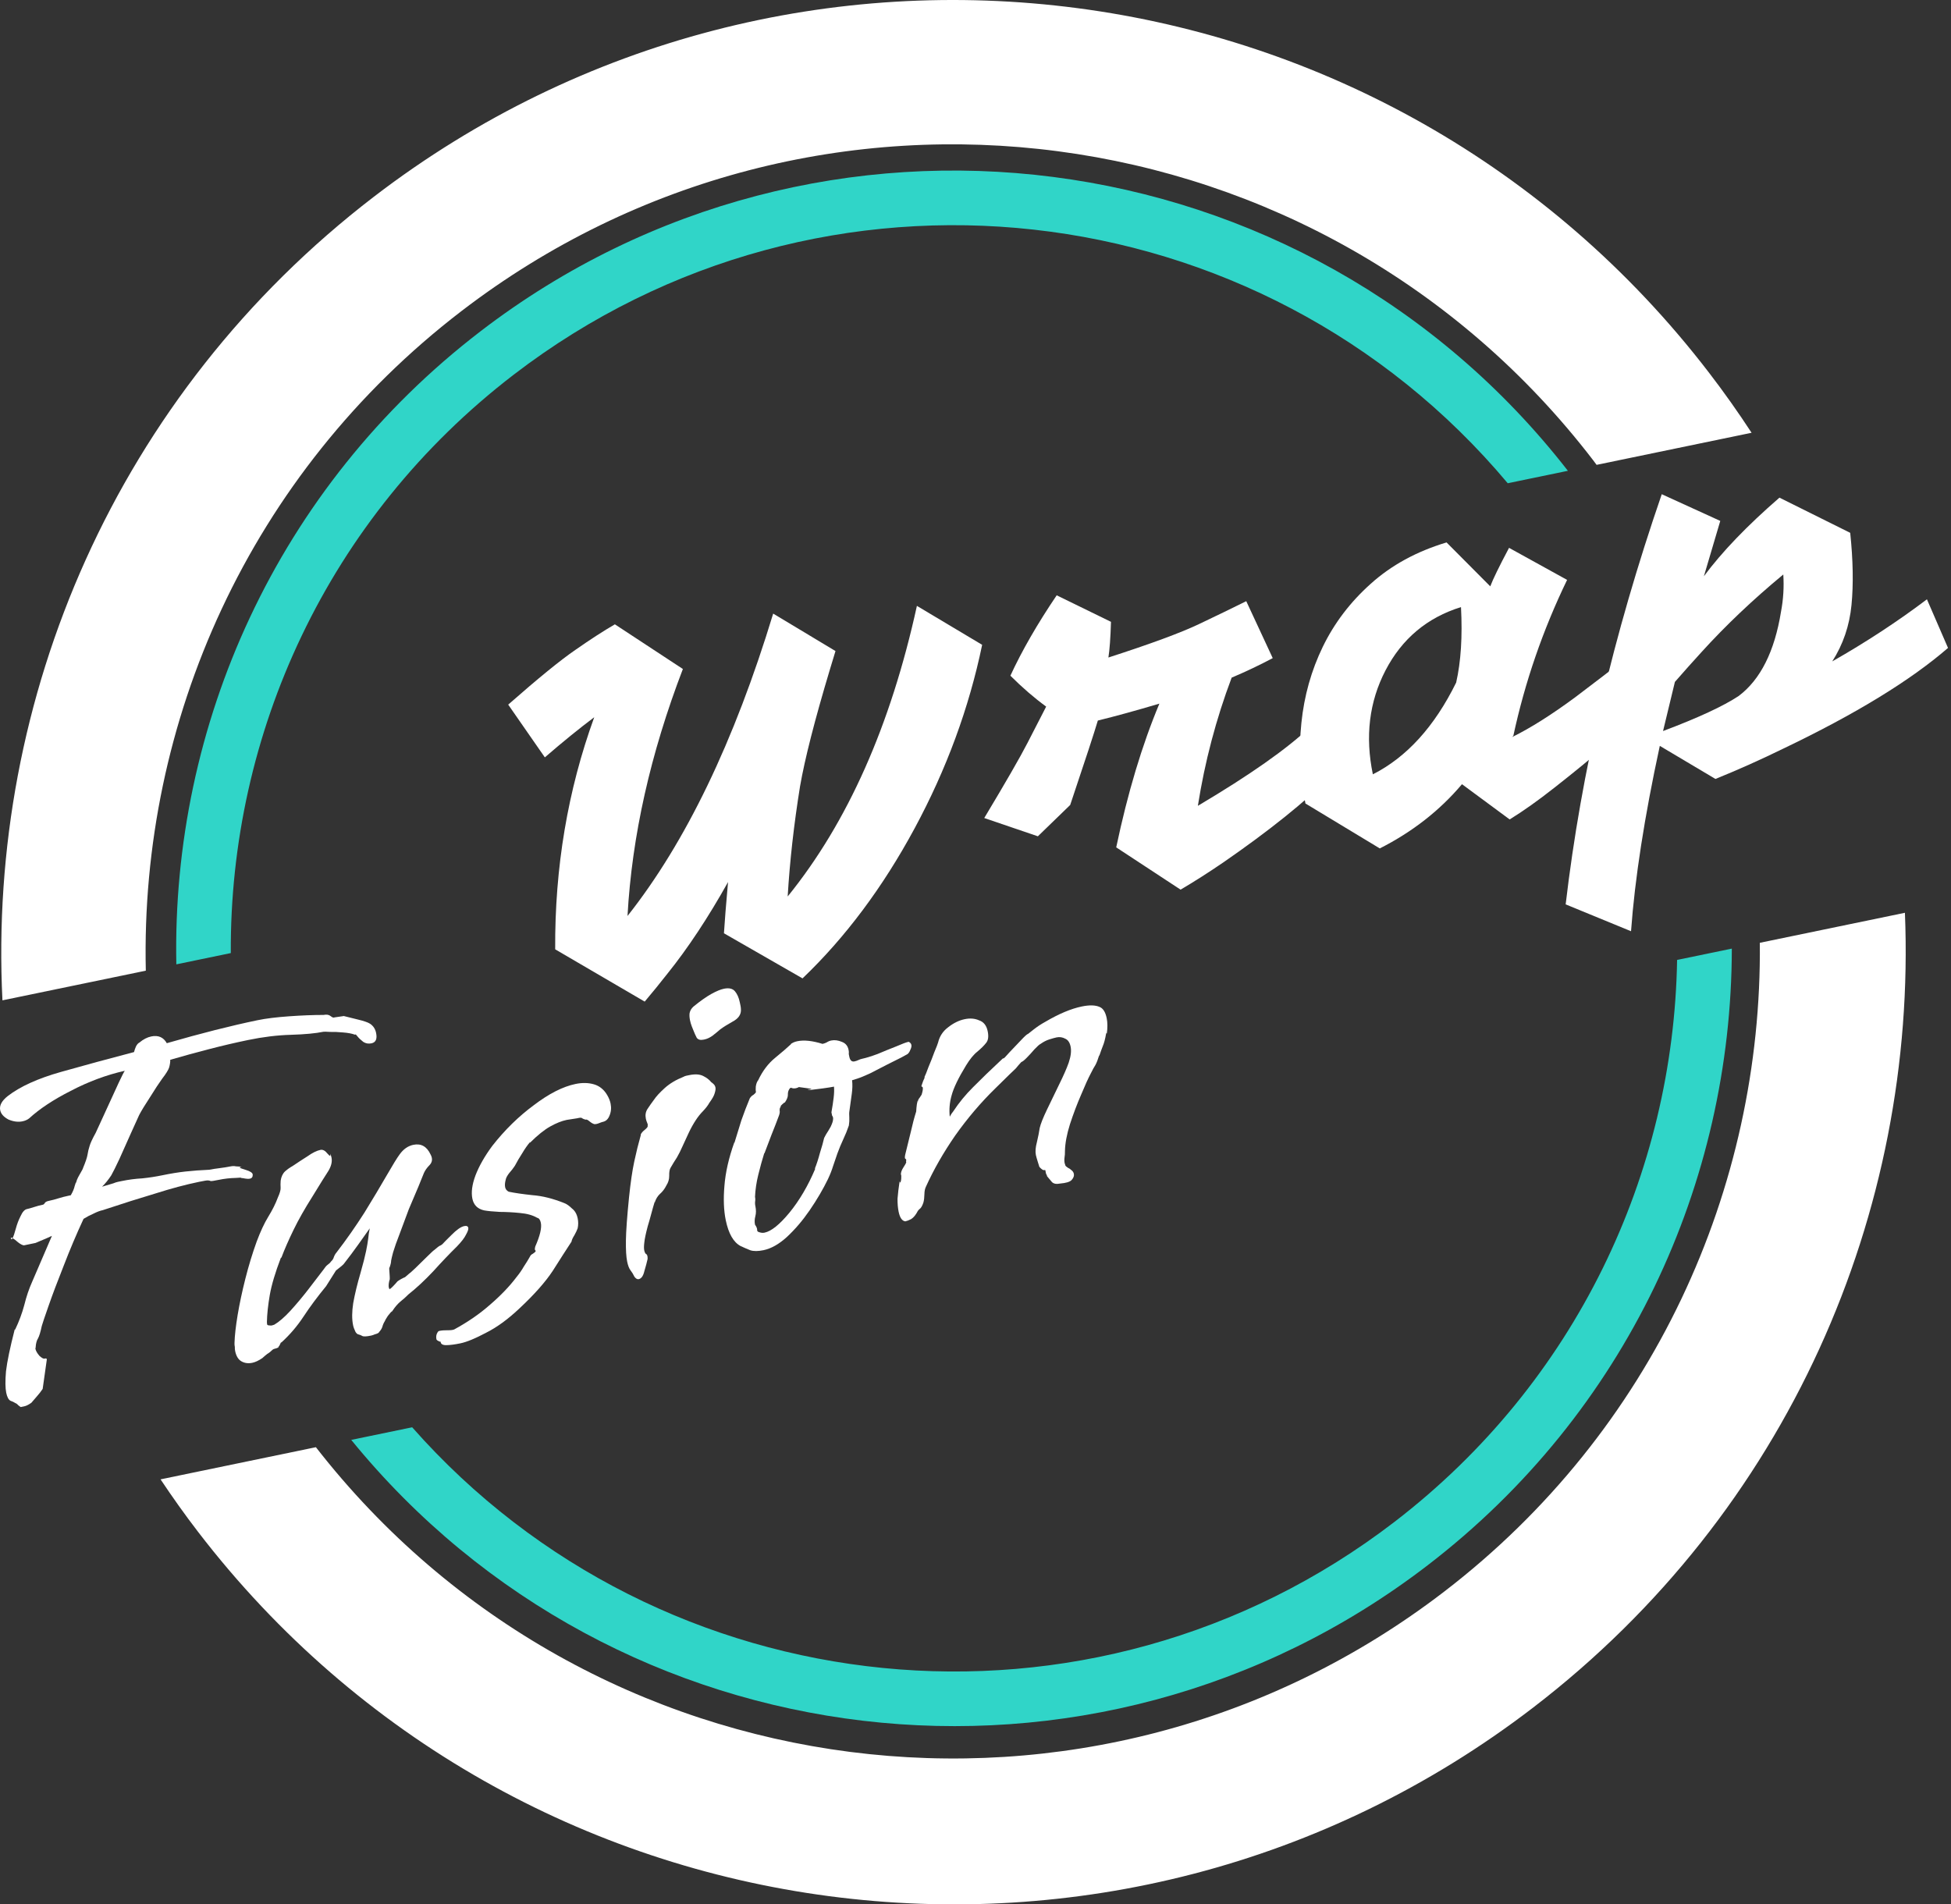
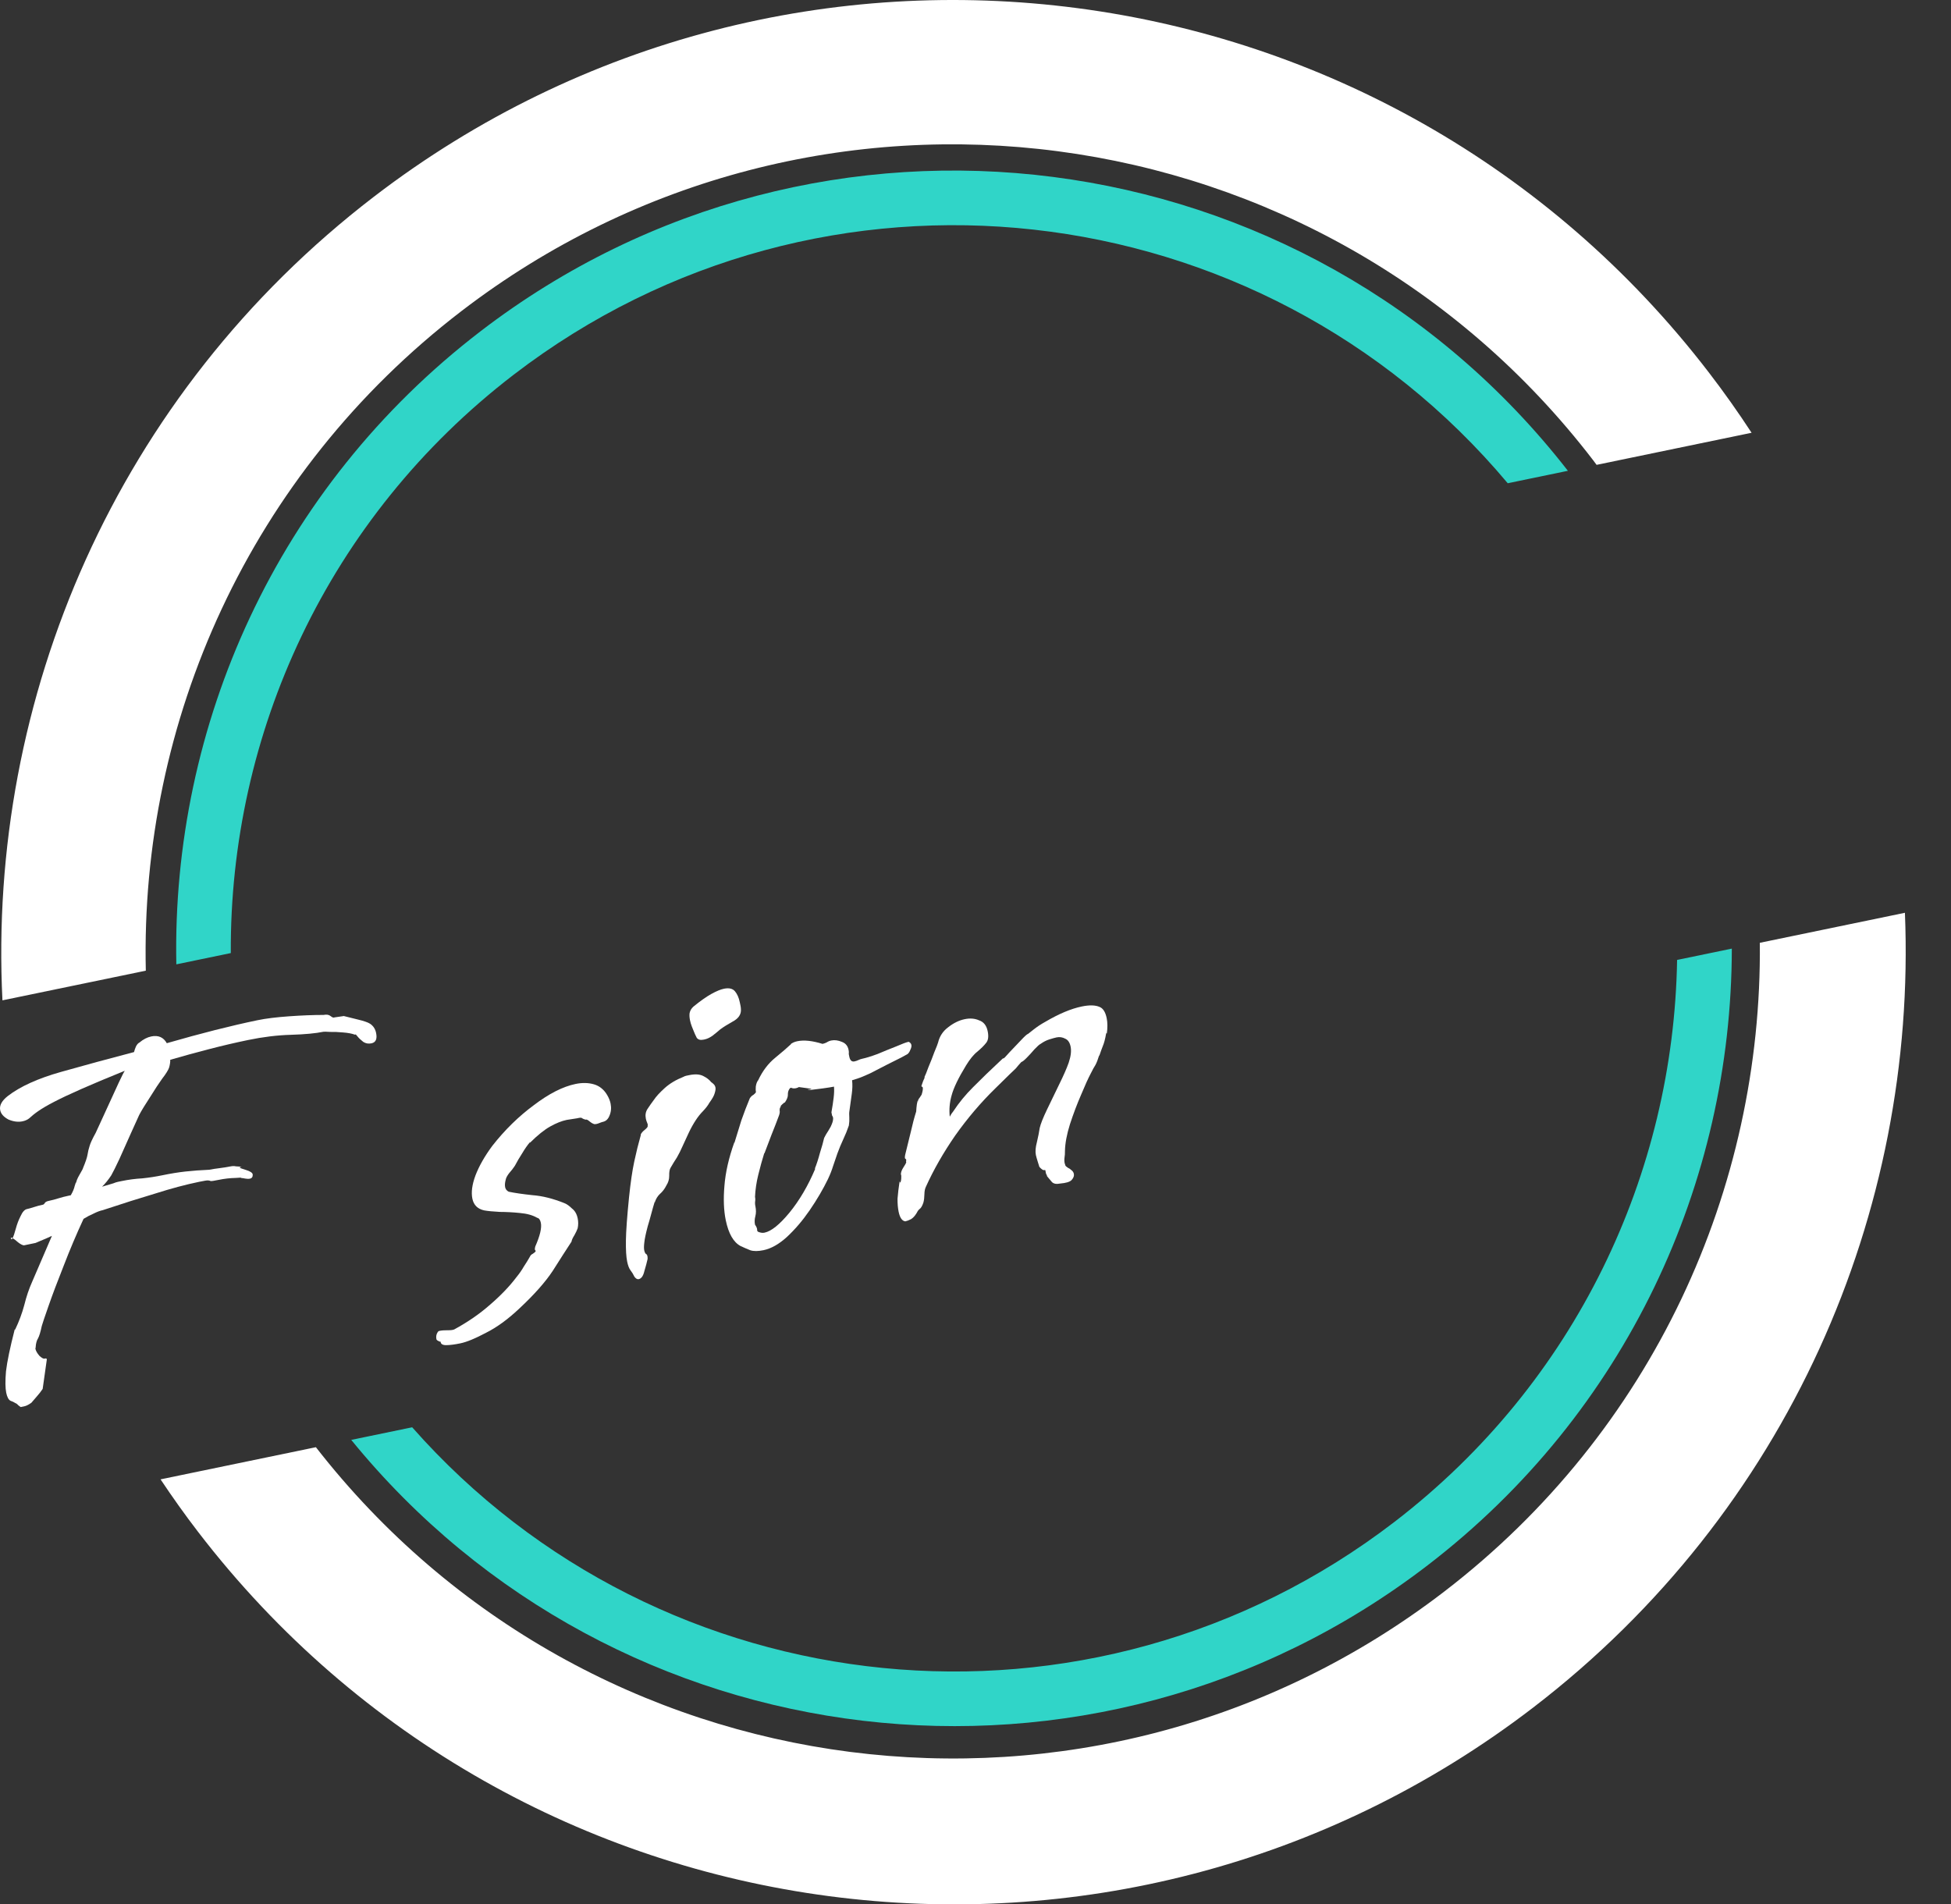
<svg xmlns="http://www.w3.org/2000/svg" width="126" height="123" viewBox="0 0 126 123" fill="none">
  <rect x="0" y="0" width="126" height="123" fill="#333333" stroke="none" />
-   <path d="M50.87 57.902C54.738 53.126 57.52 46.87 59.216 39.132L63.43 41.648C62.581 45.731 61.128 49.68 59.072 53.494C57.015 57.308 54.601 60.541 51.829 63.192L46.754 60.279C46.801 59.524 46.889 58.421 47.018 56.971C45.732 59.27 44.425 61.246 43.095 62.899C42.631 63.493 42.144 64.09 41.636 64.692L35.855 61.315C35.824 56.036 36.665 51.04 38.377 46.325C37.419 47.044 36.355 47.907 35.187 48.917L32.821 45.51C34.771 43.797 36.22 42.616 37.17 41.968C38.137 41.293 38.984 40.745 39.71 40.324L44.102 43.209C42.005 48.68 40.812 53.998 40.526 59.162C44.285 54.409 47.421 47.898 49.934 39.631L53.958 42.05L53.596 43.243C52.62 46.495 51.977 49.011 51.668 50.791C51.273 53.245 51.006 55.615 50.87 57.902Z" fill="white" />
-   <path d="M65.253 43.642C66.002 42.02 66.999 40.289 68.244 38.45L71.75 40.163C71.718 41.209 71.662 41.977 71.583 42.468C74.314 41.586 76.266 40.866 77.438 40.307C78.61 39.749 79.626 39.256 80.486 38.829L82.196 42.507C81.362 42.951 80.478 43.371 79.543 43.768C78.537 46.438 77.81 49.198 77.361 52.046C80.7 50.068 83.116 48.37 84.607 46.955L86.001 50.088C84.278 51.8 81.943 53.673 78.999 55.705C78.049 56.354 77.131 56.939 76.245 57.461L72.088 54.73C72.828 51.211 73.757 48.116 74.876 45.446C73.387 45.889 72.062 46.254 70.901 46.539C70.689 47.261 70.094 49.078 69.116 51.991L67.028 54.015L63.565 52.835C64.959 50.514 65.889 48.898 66.356 47.988C66.823 47.079 67.225 46.295 67.564 45.638C66.792 45.075 66.022 44.41 65.253 43.642Z" fill="white" />
-   <path d="M94.418 50.65C92.985 52.347 91.216 53.73 89.11 54.798L84.308 51.896C83.954 50.184 83.866 48.452 84.046 46.699C84.225 44.945 84.687 43.302 85.431 41.77C86.176 40.238 87.206 38.884 88.521 37.709C89.853 36.507 91.487 35.615 93.422 35.034L96.245 37.871C96.42 37.406 96.824 36.577 97.458 35.384L101.207 37.454C99.641 40.692 98.484 44.049 97.735 47.524L97.651 47.609C98.84 47.025 100.199 46.167 101.727 45.038C103.25 43.887 104.215 43.145 104.62 42.812L106.014 45.946C104.929 47.142 103.055 48.783 100.393 50.87C99.344 51.697 98.379 52.383 97.498 52.926L94.418 50.65ZM88.662 50.012C90.849 48.904 92.643 46.929 94.042 44.087C94.35 42.736 94.454 41.111 94.354 39.211C92.168 39.89 90.542 41.254 89.476 43.304C88.427 45.329 88.155 47.564 88.662 50.012Z" fill="white" />
-   <path d="M110.042 37.218C111.208 35.644 112.834 33.952 114.921 32.142L119.491 34.415C119.676 36.184 119.704 37.736 119.574 39.074C119.445 40.41 119.03 41.626 118.33 42.719C120.512 41.477 122.551 40.14 124.446 38.709L125.807 41.849C123.375 43.956 119.826 46.125 115.16 48.356C113.725 49.059 112.267 49.712 110.788 50.311L107.194 48.175C106.201 52.763 105.582 56.753 105.336 60.147L101.114 58.412C102.119 49.846 104.188 41.016 107.32 31.92L111.099 33.645L110.042 37.218ZM107.403 47.217C109.665 46.365 111.294 45.61 112.287 44.953C113.694 43.893 114.606 42.078 115.022 39.507C115.173 38.708 115.222 37.907 115.169 37.105C113.202 38.732 111.437 40.408 109.874 42.132C109.34 42.716 108.771 43.354 108.169 44.043L107.403 47.217Z" fill="white" />
-   <path d="M1.339 90.879L1.3 90.853C1.221 90.802 1.167 90.757 1.136 90.718C1.106 90.679 1.053 90.645 0.979 90.615C0.901 90.563 0.801 90.516 0.679 90.474C0.553 90.409 0.461 90.237 0.402 89.955C0.34 89.652 0.334 89.19 0.387 88.57C0.46 87.944 0.647 87.047 0.947 85.878L0.98 85.871C1.232 85.345 1.428 84.819 1.568 84.293C1.703 83.745 1.871 83.248 2.072 82.799L3.353 79.823C3.085 79.947 2.837 80.055 2.607 80.147C2.4 80.236 2.296 80.28 2.296 80.28L1.549 80.434C1.458 80.431 1.331 80.366 1.17 80.242C1.03 80.112 0.911 80.025 0.81 79.977C0.875 79.851 0.945 79.645 1.021 79.358C1.097 79.071 1.199 78.801 1.328 78.549C1.452 78.275 1.59 78.122 1.741 78.091C1.85 78.068 1.999 78.026 2.189 77.964C2.401 77.897 2.583 77.848 2.735 77.817L2.767 77.81C2.811 77.801 2.85 77.771 2.884 77.718C2.914 77.644 3.004 77.592 3.156 77.561C3.373 77.516 3.576 77.462 3.767 77.4C3.979 77.334 4.193 77.278 4.41 77.233L4.572 77.2C4.705 76.969 4.788 76.771 4.822 76.606C4.877 76.436 4.905 76.352 4.905 76.352L4.918 76.416C4.918 76.304 4.992 76.119 5.142 75.862C5.293 75.605 5.365 75.466 5.361 75.444C5.527 75.048 5.625 74.757 5.654 74.57C5.683 74.383 5.725 74.205 5.781 74.036C5.832 73.845 5.964 73.557 6.178 73.174C6.225 73.074 6.334 72.837 6.505 72.463C6.676 72.088 6.871 71.664 7.089 71.19C7.307 70.716 7.502 70.291 7.673 69.917C7.861 69.517 7.989 69.264 8.058 69.16C6.871 69.428 5.707 69.861 4.566 70.459C3.442 71.03 2.548 71.622 1.884 72.233C1.768 72.325 1.623 72.389 1.449 72.425C1.168 72.483 0.866 72.444 0.544 72.307C0.239 72.144 0.062 71.944 0.013 71.706C-0.05 71.403 0.113 71.098 0.502 70.792C1.3 70.175 2.446 69.655 3.94 69.233C5.433 68.811 7.005 68.384 8.655 67.952C8.693 67.809 8.736 67.687 8.783 67.587C8.847 67.46 8.92 67.377 9.002 67.338C9.253 67.128 9.508 66.996 9.768 66.942C10.222 66.848 10.557 66.994 10.772 67.378C11.881 67.059 12.918 66.776 13.884 66.531C14.871 66.281 15.787 66.069 16.632 65.894C17.173 65.782 17.856 65.698 18.68 65.64C19.504 65.582 20.243 65.553 20.898 65.553C21.093 65.513 21.245 65.538 21.354 65.629C21.463 65.719 21.548 65.746 21.608 65.711L22.167 65.63L22.2 65.623C22.391 65.674 22.689 65.748 23.093 65.845C23.497 65.941 23.764 66.033 23.895 66.119C24.104 66.256 24.236 66.455 24.289 66.715C24.37 67.105 24.27 67.329 23.988 67.387C23.793 67.427 23.617 67.396 23.46 67.293C23.299 67.168 23.172 67.048 23.081 66.931C22.989 66.815 22.947 66.778 22.956 66.822L22.924 66.828C22.728 66.756 22.47 66.708 22.148 66.684C21.849 66.655 21.576 66.644 21.328 66.65C21.076 66.635 20.929 66.631 20.886 66.64C20.388 66.743 19.69 66.809 18.792 66.836C17.916 66.86 16.99 66.972 16.016 67.174C15.193 67.344 14.352 67.541 13.495 67.764C12.637 67.986 11.804 68.215 10.994 68.45C11 68.585 10.977 68.748 10.926 68.939C10.871 69.109 10.718 69.355 10.469 69.677C10.276 69.943 10.018 70.335 9.696 70.854C9.37 71.35 9.134 71.738 8.988 72.016C8.864 72.291 8.678 72.702 8.43 73.25C8.182 73.798 7.943 74.334 7.712 74.856C7.477 75.356 7.302 75.709 7.186 75.913C6.997 76.201 6.799 76.445 6.592 76.646L7.326 76.427C7.43 76.382 7.525 76.352 7.612 76.334C7.698 76.316 7.785 76.298 7.872 76.28C8.305 76.19 8.745 76.133 9.191 76.108C9.633 76.062 10.06 75.996 10.472 75.911C11.013 75.799 11.516 75.717 11.98 75.666C12.444 75.615 12.955 75.577 13.515 75.552C13.688 75.516 13.907 75.482 14.171 75.45C14.457 75.413 14.687 75.377 14.86 75.341C15.012 75.31 15.135 75.307 15.231 75.332C15.322 75.336 15.448 75.344 15.609 75.356L15.576 75.362C15.511 75.376 15.481 75.393 15.485 75.415C15.49 75.437 15.625 75.488 15.89 75.568C16.155 75.649 16.299 75.743 16.321 75.852C16.331 76.008 16.271 76.1 16.141 76.127C16.054 76.145 15.952 76.143 15.835 76.122C15.739 76.097 15.635 76.085 15.522 76.085L15.555 76.079C15.685 76.052 15.572 76.052 15.216 76.081C14.857 76.088 14.492 76.129 14.124 76.205C13.821 76.268 13.645 76.293 13.598 76.28C13.572 76.263 13.524 76.25 13.454 76.242C13.406 76.229 13.209 76.259 12.863 76.331C11.996 76.51 11.054 76.761 10.037 77.085C9.037 77.382 7.903 77.741 6.635 78.162C6.462 78.198 6.263 78.273 6.038 78.387C5.83 78.475 5.616 78.587 5.396 78.723C4.943 79.698 4.518 80.701 4.121 81.732C3.72 82.74 3.392 83.61 3.137 84.341C2.881 85.071 2.734 85.508 2.696 85.652C2.617 86.03 2.536 86.295 2.454 86.447C2.369 86.578 2.318 86.769 2.302 87.021C2.307 87.042 2.3 87.066 2.283 87.092C2.283 87.092 2.285 87.103 2.29 87.125C2.317 87.255 2.404 87.406 2.553 87.579C2.719 87.725 2.832 87.781 2.893 87.746C3.001 87.723 3.042 87.76 3.017 87.856L2.756 89.705L2.73 89.744C2.644 89.875 2.528 90.023 2.382 90.189C2.236 90.355 2.117 90.492 2.027 90.601C1.85 90.728 1.696 90.805 1.566 90.832C1.436 90.859 1.361 90.875 1.339 90.879ZM0.699 79.933C0.721 79.928 0.758 79.943 0.81 79.977C0.763 80.078 0.729 80.073 0.706 79.965L0.699 79.933Z" fill="white" />
-   <path d="M16.292 88.021C16.032 88.075 15.8 88.044 15.595 87.928C15.391 87.813 15.255 87.592 15.188 87.267C15.17 87.181 15.162 87.092 15.166 87.001C15.148 86.914 15.141 86.825 15.145 86.734C15.159 86.257 15.227 85.656 15.348 84.93C15.469 84.205 15.635 83.425 15.846 82.591C16.057 81.757 16.299 80.961 16.572 80.205C16.819 79.543 17.069 79.006 17.322 78.593C17.593 78.153 17.8 77.737 17.945 77.345C18.069 77.071 18.128 76.867 18.123 76.733C18.113 76.577 18.114 76.418 18.126 76.258C18.164 76.002 18.258 75.801 18.409 75.657C18.581 75.508 18.739 75.397 18.881 75.322C19.218 75.094 19.547 74.88 19.866 74.678C20.181 74.454 20.458 74.318 20.696 74.269C20.848 74.237 21 74.319 21.153 74.513C21.302 74.685 21.361 74.696 21.329 74.544L21.323 74.512C21.358 74.572 21.386 74.657 21.409 74.765C21.463 75.025 21.397 75.31 21.213 75.619C21.024 75.906 20.685 76.451 20.196 77.252C19.685 78.058 19.271 78.788 18.955 79.441C18.638 80.093 18.377 80.689 18.173 81.229L18.14 81.235C17.774 82.192 17.534 82.999 17.421 83.654C17.309 84.31 17.247 84.887 17.238 85.386C17.238 85.499 17.252 85.564 17.278 85.581C17.304 85.598 17.363 85.609 17.454 85.612C17.523 85.621 17.61 85.603 17.714 85.559C18.016 85.383 18.361 85.086 18.749 84.667C19.154 84.222 19.543 83.757 19.917 83.273C20.309 82.763 20.638 82.334 20.904 81.985C20.99 81.854 21.072 81.758 21.15 81.697C21.249 81.631 21.324 81.559 21.376 81.48C21.471 81.393 21.531 81.302 21.556 81.206C21.599 81.084 21.657 80.982 21.73 80.899C22.371 80.066 22.972 79.207 23.535 78.323C24.092 77.417 24.571 76.618 24.969 75.925C25.368 75.233 25.647 74.78 25.806 74.566C26.051 74.222 26.347 74.014 26.694 73.942C27.192 73.839 27.562 74.045 27.804 74.559C27.949 74.823 27.929 75.053 27.743 75.25C27.575 75.42 27.453 75.592 27.376 75.766C27.316 75.914 27.197 76.21 27.017 76.653C26.834 77.075 26.629 77.558 26.402 78.102C26.198 78.641 26.002 79.168 25.814 79.68C25.622 80.172 25.48 80.574 25.387 80.887C25.323 81.126 25.281 81.304 25.26 81.422C25.261 81.534 25.225 81.689 25.153 81.884L25.146 81.852C25.133 81.9 25.136 82.024 25.155 82.223C25.169 82.401 25.174 82.535 25.171 82.626C25.115 82.796 25.093 82.959 25.102 83.115C25.134 83.266 25.164 83.305 25.194 83.231C25.199 83.253 25.257 83.207 25.369 83.093C25.481 82.98 25.582 82.868 25.672 82.76C25.711 82.729 25.791 82.678 25.912 82.608C26.055 82.534 26.137 82.494 26.159 82.49L26.418 82.266C26.439 82.262 26.573 82.144 26.819 81.912C27.081 81.655 27.344 81.397 27.607 81.139C27.87 80.881 28.012 80.75 28.034 80.746C28.245 80.567 28.362 80.475 28.383 80.47C28.427 80.461 28.487 80.426 28.565 80.365C28.638 80.282 28.834 80.083 29.153 79.769C29.489 79.428 29.765 79.235 29.982 79.191C30.134 79.159 30.221 79.198 30.243 79.306C30.261 79.393 30.212 79.538 30.096 79.743C30.002 79.944 29.806 80.198 29.509 80.508C29.04 80.967 28.529 81.502 27.978 82.113C27.422 82.702 26.892 83.196 26.387 83.594C26.219 83.764 26.038 83.926 25.844 84.079C25.672 84.228 25.508 84.42 25.353 84.655L25.328 84.694C25.284 84.703 25.192 84.802 25.05 84.989C24.93 85.172 24.863 85.287 24.85 85.335C24.782 85.44 24.728 85.564 24.69 85.707C24.648 85.829 24.57 85.946 24.458 86.06L24.491 86.053C24.413 86.114 24.32 86.156 24.212 86.179C24.13 86.219 24.045 86.247 23.959 86.265C23.655 86.328 23.465 86.334 23.386 86.282C23.334 86.248 23.26 86.218 23.164 86.192C23.095 86.184 23.027 86.13 22.962 86.031C22.882 85.867 22.829 85.72 22.802 85.59C22.722 85.2 22.725 84.725 22.812 84.165C22.917 83.578 23.075 82.924 23.287 82.203C23.457 81.603 23.575 81.138 23.642 80.808C23.709 80.478 23.755 80.209 23.78 80C23.8 79.77 23.833 79.549 23.88 79.336C23.635 79.68 23.381 80.037 23.119 80.408C22.857 80.779 22.547 81.193 22.19 81.65C22.134 81.707 22.048 81.782 21.932 81.874C21.815 81.965 21.737 82.027 21.699 82.057L21.061 83.07C20.502 83.751 20.016 84.405 19.604 85.032C19.192 85.659 18.709 86.222 18.157 86.721L18.151 86.688C18.134 86.714 18.11 86.764 18.08 86.838C18.067 86.886 18.033 86.938 17.977 86.995L17.984 87.027C17.902 87.067 17.828 87.093 17.763 87.107C17.698 87.12 17.646 87.142 17.608 87.173C17.495 87.287 17.379 87.379 17.258 87.449C17.142 87.541 17.036 87.63 16.941 87.718C16.703 87.88 16.487 87.981 16.292 88.021Z" fill="white" />
+   <path d="M1.339 90.879L1.3 90.853C1.221 90.802 1.167 90.757 1.136 90.718C1.106 90.679 1.053 90.645 0.979 90.615C0.901 90.563 0.801 90.516 0.679 90.474C0.553 90.409 0.461 90.237 0.402 89.955C0.34 89.652 0.334 89.19 0.387 88.57C0.46 87.944 0.647 87.047 0.947 85.878L0.98 85.871C1.232 85.345 1.428 84.819 1.568 84.293C1.703 83.745 1.871 83.248 2.072 82.799L3.353 79.823C3.085 79.947 2.837 80.055 2.607 80.147C2.4 80.236 2.296 80.28 2.296 80.28L1.549 80.434C1.458 80.431 1.331 80.366 1.17 80.242C1.03 80.112 0.911 80.025 0.81 79.977C0.875 79.851 0.945 79.645 1.021 79.358C1.097 79.071 1.199 78.801 1.328 78.549C1.452 78.275 1.59 78.122 1.741 78.091C1.85 78.068 1.999 78.026 2.189 77.964C2.401 77.897 2.583 77.848 2.735 77.817L2.767 77.81C2.811 77.801 2.85 77.771 2.884 77.718C2.914 77.644 3.004 77.592 3.156 77.561C3.373 77.516 3.576 77.462 3.767 77.4C3.979 77.334 4.193 77.278 4.41 77.233L4.572 77.2C4.705 76.969 4.788 76.771 4.822 76.606C4.877 76.436 4.905 76.352 4.905 76.352L4.918 76.416C4.918 76.304 4.992 76.119 5.142 75.862C5.293 75.605 5.365 75.466 5.361 75.444C5.527 75.048 5.625 74.757 5.654 74.57C5.683 74.383 5.725 74.205 5.781 74.036C5.832 73.845 5.964 73.557 6.178 73.174C6.225 73.074 6.334 72.837 6.505 72.463C6.676 72.088 6.871 71.664 7.089 71.19C7.307 70.716 7.502 70.291 7.673 69.917C7.861 69.517 7.989 69.264 8.058 69.16C3.442 71.03 2.548 71.622 1.884 72.233C1.768 72.325 1.623 72.389 1.449 72.425C1.168 72.483 0.866 72.444 0.544 72.307C0.239 72.144 0.062 71.944 0.013 71.706C-0.05 71.403 0.113 71.098 0.502 70.792C1.3 70.175 2.446 69.655 3.94 69.233C5.433 68.811 7.005 68.384 8.655 67.952C8.693 67.809 8.736 67.687 8.783 67.587C8.847 67.46 8.92 67.377 9.002 67.338C9.253 67.128 9.508 66.996 9.768 66.942C10.222 66.848 10.557 66.994 10.772 67.378C11.881 67.059 12.918 66.776 13.884 66.531C14.871 66.281 15.787 66.069 16.632 65.894C17.173 65.782 17.856 65.698 18.68 65.64C19.504 65.582 20.243 65.553 20.898 65.553C21.093 65.513 21.245 65.538 21.354 65.629C21.463 65.719 21.548 65.746 21.608 65.711L22.167 65.63L22.2 65.623C22.391 65.674 22.689 65.748 23.093 65.845C23.497 65.941 23.764 66.033 23.895 66.119C24.104 66.256 24.236 66.455 24.289 66.715C24.37 67.105 24.27 67.329 23.988 67.387C23.793 67.427 23.617 67.396 23.46 67.293C23.299 67.168 23.172 67.048 23.081 66.931C22.989 66.815 22.947 66.778 22.956 66.822L22.924 66.828C22.728 66.756 22.47 66.708 22.148 66.684C21.849 66.655 21.576 66.644 21.328 66.65C21.076 66.635 20.929 66.631 20.886 66.64C20.388 66.743 19.69 66.809 18.792 66.836C17.916 66.86 16.99 66.972 16.016 67.174C15.193 67.344 14.352 67.541 13.495 67.764C12.637 67.986 11.804 68.215 10.994 68.45C11 68.585 10.977 68.748 10.926 68.939C10.871 69.109 10.718 69.355 10.469 69.677C10.276 69.943 10.018 70.335 9.696 70.854C9.37 71.35 9.134 71.738 8.988 72.016C8.864 72.291 8.678 72.702 8.43 73.25C8.182 73.798 7.943 74.334 7.712 74.856C7.477 75.356 7.302 75.709 7.186 75.913C6.997 76.201 6.799 76.445 6.592 76.646L7.326 76.427C7.43 76.382 7.525 76.352 7.612 76.334C7.698 76.316 7.785 76.298 7.872 76.28C8.305 76.19 8.745 76.133 9.191 76.108C9.633 76.062 10.06 75.996 10.472 75.911C11.013 75.799 11.516 75.717 11.98 75.666C12.444 75.615 12.955 75.577 13.515 75.552C13.688 75.516 13.907 75.482 14.171 75.45C14.457 75.413 14.687 75.377 14.86 75.341C15.012 75.31 15.135 75.307 15.231 75.332C15.322 75.336 15.448 75.344 15.609 75.356L15.576 75.362C15.511 75.376 15.481 75.393 15.485 75.415C15.49 75.437 15.625 75.488 15.89 75.568C16.155 75.649 16.299 75.743 16.321 75.852C16.331 76.008 16.271 76.1 16.141 76.127C16.054 76.145 15.952 76.143 15.835 76.122C15.739 76.097 15.635 76.085 15.522 76.085L15.555 76.079C15.685 76.052 15.572 76.052 15.216 76.081C14.857 76.088 14.492 76.129 14.124 76.205C13.821 76.268 13.645 76.293 13.598 76.28C13.572 76.263 13.524 76.25 13.454 76.242C13.406 76.229 13.209 76.259 12.863 76.331C11.996 76.51 11.054 76.761 10.037 77.085C9.037 77.382 7.903 77.741 6.635 78.162C6.462 78.198 6.263 78.273 6.038 78.387C5.83 78.475 5.616 78.587 5.396 78.723C4.943 79.698 4.518 80.701 4.121 81.732C3.72 82.74 3.392 83.61 3.137 84.341C2.881 85.071 2.734 85.508 2.696 85.652C2.617 86.03 2.536 86.295 2.454 86.447C2.369 86.578 2.318 86.769 2.302 87.021C2.307 87.042 2.3 87.066 2.283 87.092C2.283 87.092 2.285 87.103 2.29 87.125C2.317 87.255 2.404 87.406 2.553 87.579C2.719 87.725 2.832 87.781 2.893 87.746C3.001 87.723 3.042 87.76 3.017 87.856L2.756 89.705L2.73 89.744C2.644 89.875 2.528 90.023 2.382 90.189C2.236 90.355 2.117 90.492 2.027 90.601C1.85 90.728 1.696 90.805 1.566 90.832C1.436 90.859 1.361 90.875 1.339 90.879ZM0.699 79.933C0.721 79.928 0.758 79.943 0.81 79.977C0.763 80.078 0.729 80.073 0.706 79.965L0.699 79.933Z" fill="white" />
  <path d="M29.73 86.764C29.384 86.836 29.087 86.875 28.839 86.881C28.592 86.887 28.464 86.812 28.454 86.656C28.41 86.665 28.337 86.635 28.232 86.567L28.186 86.508C28.15 86.335 28.175 86.183 28.261 86.052L28.287 86.013C28.304 85.987 28.334 85.969 28.378 85.96C28.529 85.929 28.707 85.915 28.911 85.918C29.115 85.921 29.258 85.902 29.34 85.863C30.213 85.388 30.984 84.856 31.652 84.266C32.342 83.671 32.909 83.08 33.352 82.491C33.532 82.273 33.689 82.049 33.822 81.818C33.977 81.583 34.112 81.363 34.228 81.158C34.258 81.084 34.314 81.027 34.396 80.988C34.495 80.922 34.553 80.876 34.571 80.85L34.596 80.811C34.587 80.767 34.57 80.737 34.544 80.72C34.535 80.677 34.543 80.607 34.568 80.512C34.876 79.815 34.996 79.305 34.929 78.98C34.888 78.785 34.81 78.677 34.692 78.656C34.409 78.489 34.038 78.385 33.578 78.345C33.139 78.3 32.705 78.277 32.276 78.275C31.842 78.252 31.508 78.22 31.273 78.178C30.847 78.085 30.592 77.833 30.507 77.422C30.422 77.01 30.488 76.511 30.705 75.924C30.939 75.311 31.304 74.671 31.798 74.004C32.602 72.979 33.495 72.105 34.474 71.383C35.45 70.639 36.349 70.182 37.172 70.011C37.605 69.922 38.002 69.93 38.363 70.036C38.724 70.142 39.009 70.376 39.22 70.739C39.325 70.921 39.396 71.098 39.432 71.272C39.49 71.553 39.466 71.818 39.359 72.066C39.27 72.288 39.127 72.419 38.932 72.459C38.889 72.468 38.804 72.497 38.679 72.546C38.575 72.59 38.478 72.61 38.387 72.606C38.291 72.581 38.189 72.523 38.08 72.432C37.971 72.342 37.895 72.301 37.851 72.31L37.819 72.317C37.723 72.292 37.649 72.262 37.597 72.227C37.566 72.189 37.497 72.18 37.389 72.203L37.259 72.23L36.602 72.332C36.277 72.399 35.922 72.54 35.538 72.755C35.153 72.97 34.717 73.32 34.23 73.805L34.224 73.773C34.06 73.965 33.895 74.202 33.727 74.485C33.556 74.747 33.397 75.017 33.252 75.295C33.148 75.452 33.024 75.614 32.877 75.779C32.753 75.941 32.68 76.08 32.659 76.197C32.608 76.388 32.596 76.549 32.623 76.679C32.65 76.809 32.727 76.906 32.853 76.97C33.231 77.05 33.743 77.125 34.39 77.194C35.032 77.242 35.723 77.415 36.463 77.714C36.611 77.774 36.77 77.888 36.94 78.055C37.127 78.198 37.25 78.409 37.308 78.691C37.353 78.907 37.352 79.122 37.306 79.335C37.264 79.457 37.193 79.607 37.094 79.785C36.991 79.942 36.929 80.079 36.908 80.197L36.883 80.236C36.574 80.706 36.181 81.319 35.704 82.072C35.223 82.804 34.5 83.62 33.534 84.52C32.797 85.215 32.081 85.736 31.385 86.083C30.693 86.452 30.142 86.679 29.73 86.764Z" fill="white" />
  <path d="M45.431 67.15C45.236 67.19 45.093 67.152 45.001 67.036C44.926 66.893 44.865 66.759 44.816 66.634C44.772 66.53 44.726 66.415 44.677 66.29C44.629 66.164 44.591 66.037 44.564 65.907C44.528 65.733 44.518 65.577 44.535 65.438C44.568 65.273 44.652 65.132 44.785 65.013C45.23 64.651 45.614 64.379 45.938 64.199C46.263 64.019 46.533 63.906 46.749 63.862C47.074 63.794 47.311 63.847 47.46 64.02C47.608 64.192 47.714 64.43 47.777 64.733C47.795 64.82 47.813 64.906 47.831 64.993C47.844 65.058 47.851 65.147 47.852 65.26C47.845 65.555 47.669 65.795 47.323 65.979C46.999 66.159 46.729 66.328 46.514 66.486C46.379 66.604 46.215 66.739 46.021 66.892C45.844 67.019 45.669 67.101 45.496 67.137L45.431 67.15ZM41.247 82.619C41.16 82.637 41.071 82.588 40.979 82.471C40.9 82.307 40.814 82.166 40.722 82.05C40.631 81.933 40.557 81.745 40.504 81.485C40.441 81.182 40.414 80.725 40.423 80.113C40.432 79.501 40.5 78.572 40.625 77.326C40.723 76.38 40.835 75.612 40.962 75.021C41.088 74.43 41.229 73.859 41.386 73.307L41.379 73.274C41.426 73.174 41.508 73.078 41.625 72.986C41.741 72.894 41.814 72.811 41.844 72.737L41.812 72.744C41.846 72.692 41.843 72.625 41.804 72.543C41.76 72.439 41.729 72.344 41.711 72.257C41.662 72.019 41.697 71.808 41.817 71.625C41.955 71.416 42.094 71.217 42.236 71.03C42.374 70.821 42.604 70.57 42.927 70.277C43.251 69.984 43.653 69.743 44.133 69.553C44.193 69.518 44.256 69.494 44.321 69.48C44.386 69.467 44.451 69.454 44.516 69.44C44.884 69.364 45.182 69.381 45.408 69.493C45.634 69.604 45.808 69.737 45.931 69.893C45.983 69.927 46.038 69.972 46.094 70.028C46.151 70.084 46.189 70.156 46.206 70.242C46.224 70.329 46.206 70.457 46.151 70.626C46.112 70.77 45.997 70.974 45.803 71.241C45.722 71.393 45.589 71.567 45.403 71.764C45.235 71.934 45.083 72.124 44.945 72.333C44.773 72.594 44.617 72.875 44.476 73.175C44.335 73.476 44.202 73.763 44.078 74.037C43.971 74.285 43.852 74.524 43.719 74.755C43.581 74.964 43.446 75.184 43.313 75.415C43.244 75.52 43.213 75.695 43.219 75.943C43.221 76.168 43.161 76.372 43.041 76.556C42.93 76.782 42.788 76.969 42.615 77.118C42.464 77.262 42.355 77.443 42.287 77.66L42.28 77.628C42.212 77.845 42.14 78.097 42.064 78.384C41.988 78.671 41.91 78.947 41.829 79.212C41.702 79.69 41.629 80.044 41.609 80.274C41.584 80.483 41.583 80.641 41.605 80.749C41.632 80.879 41.672 80.961 41.724 80.996C41.798 81.025 41.831 81.132 41.824 81.314C41.777 81.527 41.708 81.79 41.614 82.102C41.543 82.411 41.42 82.583 41.247 82.619Z" fill="white" />
  <path d="M49.305 80.748C48.958 80.819 48.676 80.821 48.459 80.753C48.237 80.664 48.026 80.572 47.826 80.478C47.369 80.234 47.051 79.678 46.871 78.812C46.741 78.184 46.712 77.444 46.785 76.594C46.853 75.722 47.066 74.785 47.423 73.785L47.43 73.818C47.579 73.335 47.727 72.853 47.876 72.37C48.046 71.883 48.229 71.404 48.425 70.935C48.494 70.83 48.57 70.758 48.652 70.719C48.73 70.657 48.786 70.601 48.82 70.548C48.802 70.462 48.799 70.338 48.811 70.177C48.84 69.991 48.891 69.856 48.964 69.773C49.247 69.172 49.61 68.691 50.055 68.328C50.499 67.964 50.844 67.667 51.09 67.436L51.057 67.442C51.174 67.35 51.319 67.287 51.492 67.251C51.925 67.161 52.467 67.219 53.12 67.422C53.206 67.404 53.291 67.375 53.373 67.336C53.472 67.27 53.576 67.226 53.684 67.204C53.901 67.159 54.133 67.19 54.381 67.296C54.651 67.399 54.797 67.617 54.822 67.951C54.813 68.02 54.814 68.076 54.823 68.12C54.832 68.163 54.841 68.207 54.85 68.25C54.899 68.488 55.01 68.59 55.184 68.554C55.27 68.536 55.355 68.507 55.437 68.467C55.519 68.427 55.603 68.399 55.69 68.381C55.928 68.332 56.257 68.23 56.677 68.075C57.092 67.899 57.488 67.738 57.864 67.592C58.258 67.42 58.531 67.319 58.682 67.287C58.782 67.334 58.841 67.401 58.859 67.488C58.877 67.574 58.854 67.681 58.79 67.807C58.747 67.929 58.687 68.02 58.609 68.082C58.609 68.082 58.477 68.154 58.214 68.299C57.967 68.418 57.66 68.572 57.293 68.76C56.926 68.95 56.558 69.139 56.191 69.328C55.84 69.49 55.559 69.605 55.347 69.672L55.029 69.771C55.061 70.036 55.054 70.331 55.009 70.657C54.963 70.982 54.913 71.343 54.86 71.737C54.839 71.855 54.836 72.002 54.85 72.18C54.86 72.336 54.85 72.507 54.821 72.694C54.723 72.986 54.604 73.281 54.462 73.582C54.321 73.882 54.193 74.191 54.078 74.508C53.993 74.752 53.902 75.019 53.804 75.31C53.723 75.576 53.612 75.858 53.471 76.158C53.154 76.811 52.762 77.48 52.294 78.164C51.843 78.822 51.352 79.398 50.822 79.892C50.309 80.359 49.803 80.645 49.305 80.748ZM49.375 79.615C49.809 79.526 50.341 79.099 50.974 78.336C51.623 77.546 52.183 76.594 52.653 75.481L52.621 75.487C52.74 75.192 52.851 74.853 52.952 74.47C53.075 74.083 53.166 73.759 53.225 73.499C53.225 73.499 53.266 73.423 53.347 73.27C53.451 73.113 53.551 72.946 53.65 72.767C53.744 72.567 53.793 72.421 53.797 72.331C53.809 72.282 53.809 72.226 53.795 72.161C53.787 72.118 53.769 72.087 53.743 72.07C53.734 72.027 53.721 71.962 53.703 71.875L53.696 71.843C53.759 71.491 53.806 71.176 53.839 70.898C53.872 70.621 53.879 70.382 53.861 70.183C53.709 70.214 53.468 70.253 53.139 70.298C52.809 70.344 52.534 70.378 52.313 70.401C52.114 70.42 52.112 70.409 52.307 70.369L52.404 70.349C52.4 70.327 52.293 70.304 52.085 70.279C51.876 70.254 51.714 70.232 51.596 70.211C51.536 70.246 51.473 70.27 51.408 70.284C51.3 70.306 51.209 70.302 51.134 70.272C51.082 70.238 51.03 70.26 50.979 70.338C50.91 70.443 50.878 70.562 50.883 70.697C50.889 70.832 50.832 70.99 50.711 71.173L50.685 71.213C50.681 71.191 50.631 71.224 50.536 71.311C50.441 71.398 50.405 71.44 50.426 71.436L50.407 71.507C50.369 71.538 50.35 71.609 50.35 71.722C50.369 71.809 50.356 71.913 50.314 72.035C50.169 72.426 50.007 72.844 49.828 73.287C49.666 73.705 49.512 74.109 49.367 74.501L49.361 74.468C49.225 74.903 49.096 75.37 48.973 75.87C48.85 76.369 48.78 76.847 48.761 77.303C48.784 77.411 48.784 77.524 48.763 77.641C48.76 77.732 48.764 77.81 48.778 77.875L48.785 77.908C48.834 78.146 48.833 78.361 48.782 78.552C48.732 78.743 48.724 78.926 48.76 79.099C48.857 79.237 48.903 79.352 48.899 79.443C48.891 79.512 48.935 79.56 49.03 79.585C49.152 79.627 49.267 79.638 49.375 79.615Z" fill="white" />
  <path d="M58.468 78.885C58.26 78.86 58.116 78.653 58.035 78.263C57.986 78.025 57.962 77.748 57.964 77.431C57.988 77.109 58.033 76.727 58.1 76.285L58.12 76.382C58.163 76.373 58.191 76.288 58.203 76.128C58.215 75.967 58.208 75.878 58.181 75.861C58.176 75.727 58.234 75.568 58.354 75.385C58.491 75.176 58.547 75.062 58.521 75.045L58.514 75.013C58.539 74.917 58.528 74.863 58.48 74.85C58.433 74.838 58.426 74.749 58.459 74.584C58.594 74.037 58.717 73.537 58.827 73.085C58.932 72.611 59.046 72.181 59.169 71.794C59.169 71.794 59.175 71.714 59.187 71.553C59.199 71.393 59.224 71.241 59.262 71.097L59.276 71.162C59.28 71.071 59.318 70.984 59.391 70.901C59.46 70.797 59.503 70.731 59.52 70.705C59.588 70.488 59.613 70.336 59.595 70.249C59.586 70.206 59.571 70.186 59.549 70.191C59.527 70.195 59.514 70.187 59.51 70.165C59.505 70.144 59.518 70.096 59.548 70.022C59.573 69.926 59.633 69.778 59.727 69.578L59.694 69.585C59.758 69.459 59.848 69.237 59.963 68.919C60.1 68.597 60.226 68.278 60.341 67.96C60.477 67.638 60.558 67.43 60.584 67.334C60.681 66.93 60.896 66.603 61.228 66.354C61.577 66.078 61.937 65.902 62.305 65.826C62.651 65.754 62.962 65.78 63.236 65.904C63.527 66.002 63.711 66.235 63.787 66.603C63.859 66.95 63.822 67.206 63.675 67.372C63.55 67.533 63.363 67.719 63.113 67.929C62.879 68.112 62.636 68.411 62.383 68.825C61.894 69.626 61.586 70.266 61.459 70.744C61.328 71.201 61.288 71.661 61.338 72.125C61.403 71.998 61.48 71.881 61.57 71.772C61.931 71.223 62.355 70.706 62.842 70.221C63.346 69.71 63.986 69.092 64.762 68.367L64.826 68.353C64.848 68.349 64.969 68.222 65.188 67.973C65.43 67.72 65.671 67.467 65.912 67.213C66.171 66.934 66.332 66.788 66.397 66.775C66.397 66.775 66.514 66.683 66.747 66.499C66.98 66.315 67.228 66.151 67.492 66.006C68.377 65.484 69.167 65.151 69.86 65.008C70.358 64.904 70.744 64.915 71.018 65.038C71.24 65.128 71.391 65.368 71.472 65.758C71.531 66.04 71.533 66.378 71.479 66.773L71.466 66.708C71.444 66.713 71.419 66.808 71.39 66.995C71.356 67.16 71.318 67.303 71.275 67.425C71.246 67.499 71.194 67.634 71.122 67.829C71.049 68.025 71.007 68.147 70.994 68.195L70.987 68.162C70.907 68.427 70.826 68.636 70.744 68.788C70.658 68.919 70.56 69.098 70.449 69.324C70.286 69.629 70.076 70.09 69.82 70.708C69.56 71.304 69.319 71.941 69.098 72.619C68.894 73.271 68.787 73.847 68.777 74.346C68.783 74.48 68.771 74.641 68.742 74.827C68.73 74.988 68.746 75.12 68.79 75.224L68.797 75.256C68.806 75.3 68.862 75.356 68.967 75.424C69.067 75.471 69.132 75.514 69.163 75.553C69.268 75.622 69.331 75.71 69.353 75.819C69.38 75.949 69.329 76.083 69.2 76.223C69.088 76.337 68.844 76.41 68.466 76.443C68.228 76.492 68.052 76.461 67.939 76.349C67.847 76.232 67.742 76.107 67.624 75.974L67.617 75.941C67.608 75.898 67.588 75.857 67.558 75.818C67.549 75.775 67.535 75.71 67.517 75.623C67.53 75.575 67.493 75.56 67.406 75.578C67.337 75.57 67.243 75.499 67.125 75.365C67.125 75.365 67.092 75.259 67.025 75.047C66.959 74.835 66.917 74.685 66.899 74.599C66.854 74.382 66.876 74.107 66.965 73.772C67.049 73.416 67.11 73.11 67.147 72.854C67.206 72.593 67.362 72.199 67.614 71.673C67.867 71.146 68.128 70.606 68.397 70.054C68.684 69.475 68.891 69.002 69.019 68.637C69.159 68.224 69.2 67.877 69.142 67.596C69.088 67.336 68.975 67.167 68.801 67.09C68.622 66.992 68.435 66.963 68.24 67.003C68.132 67.025 67.972 67.07 67.76 67.136C67.569 67.198 67.385 67.293 67.208 67.42C67.126 67.459 66.993 67.577 66.807 67.774C66.644 67.966 66.478 68.147 66.31 68.317C66.142 68.488 66.025 68.579 65.961 68.593C65.831 68.733 65.713 68.87 65.605 69.005C65.493 69.118 65.343 69.263 65.153 69.438L64.28 70.296C63.34 71.213 62.478 72.228 61.691 73.339C60.926 74.446 60.296 75.547 59.8 76.644C59.736 76.77 59.703 76.935 59.7 77.139C59.697 77.343 59.676 77.517 59.638 77.66C59.583 77.83 59.519 77.956 59.445 78.039C59.368 78.1 59.312 78.157 59.277 78.209C59.149 78.462 59.005 78.638 58.845 78.739C58.702 78.814 58.577 78.862 58.468 78.885Z" fill="white" />
  <path fill-rule="evenodd" clip-rule="evenodd" d="M31.029 21.4C52.95 4.577 84.319 8.629 101.258 30.408L97.373 31.212C81.395 12.163 53.093 8.915 33.177 24.199C21.115 33.455 14.825 47.442 14.906 61.557L11.388 62.286C11.083 46.866 17.855 31.51 31.029 21.4ZM111.845 61.269C111.829 76.333 105.069 91.224 92.194 101.104C70.579 117.691 39.779 113.985 22.684 93L26.619 92.186C42.723 110.439 70.446 113.347 90.046 98.305C101.808 89.279 108.082 75.755 108.311 62L111.845 61.269Z" fill="#30D5C8" />
  <path fill-rule="evenodd" clip-rule="evenodd" d="M24.138 12.713C51.083 -7.964 89.687 -2.884 110.364 24.061C111.341 25.333 112.259 26.631 113.121 27.952L103.112 30.024C103.034 29.922 102.96 29.818 102.882 29.716C85.355 6.877 52.632 2.571 29.794 20.098C16.075 30.625 9.047 46.636 9.417 62.694L0.158 64.61C-0.813 45.12 7.485 25.493 24.138 12.713ZM123.024 58.955C123.807 78.259 115.509 97.631 99.017 110.287C72.073 130.964 33.468 125.884 12.791 98.939C11.938 97.829 11.134 96.697 10.369 95.549L20.401 93.472C37.981 116.058 70.521 120.256 93.263 102.804C106.786 92.426 113.81 76.721 113.654 60.894L123.024 58.955Z" fill="white" />
</svg>